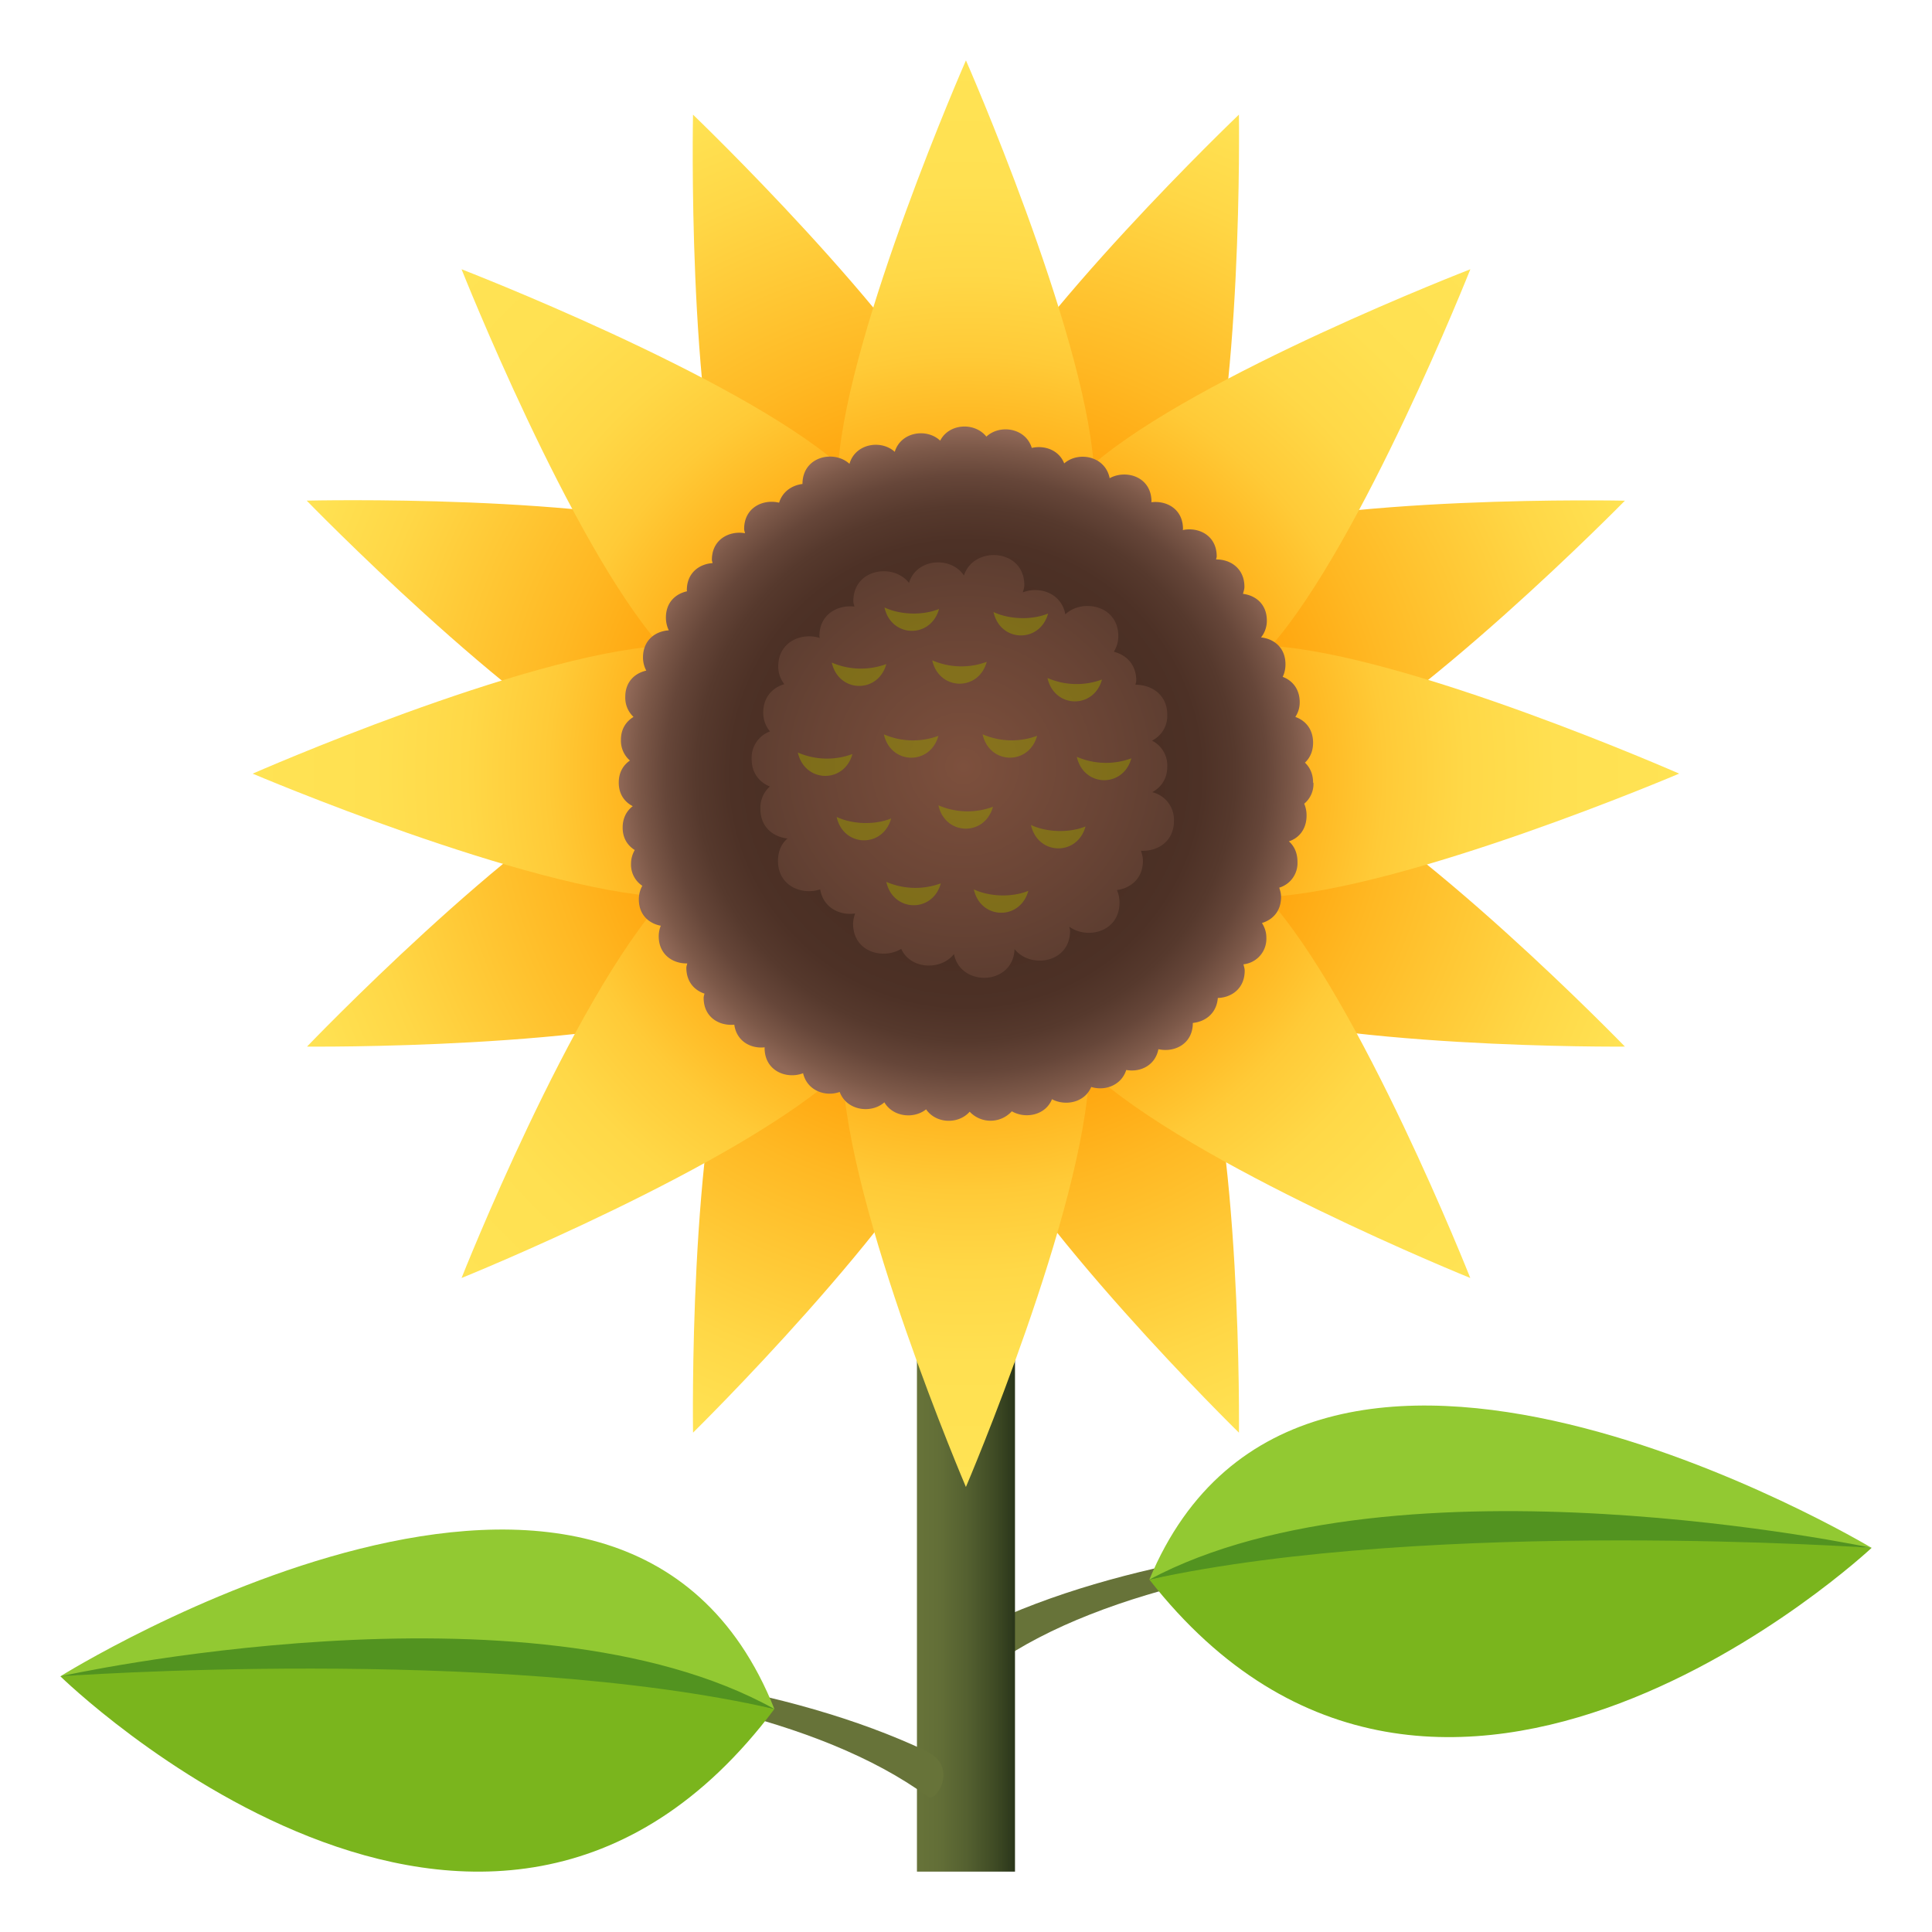
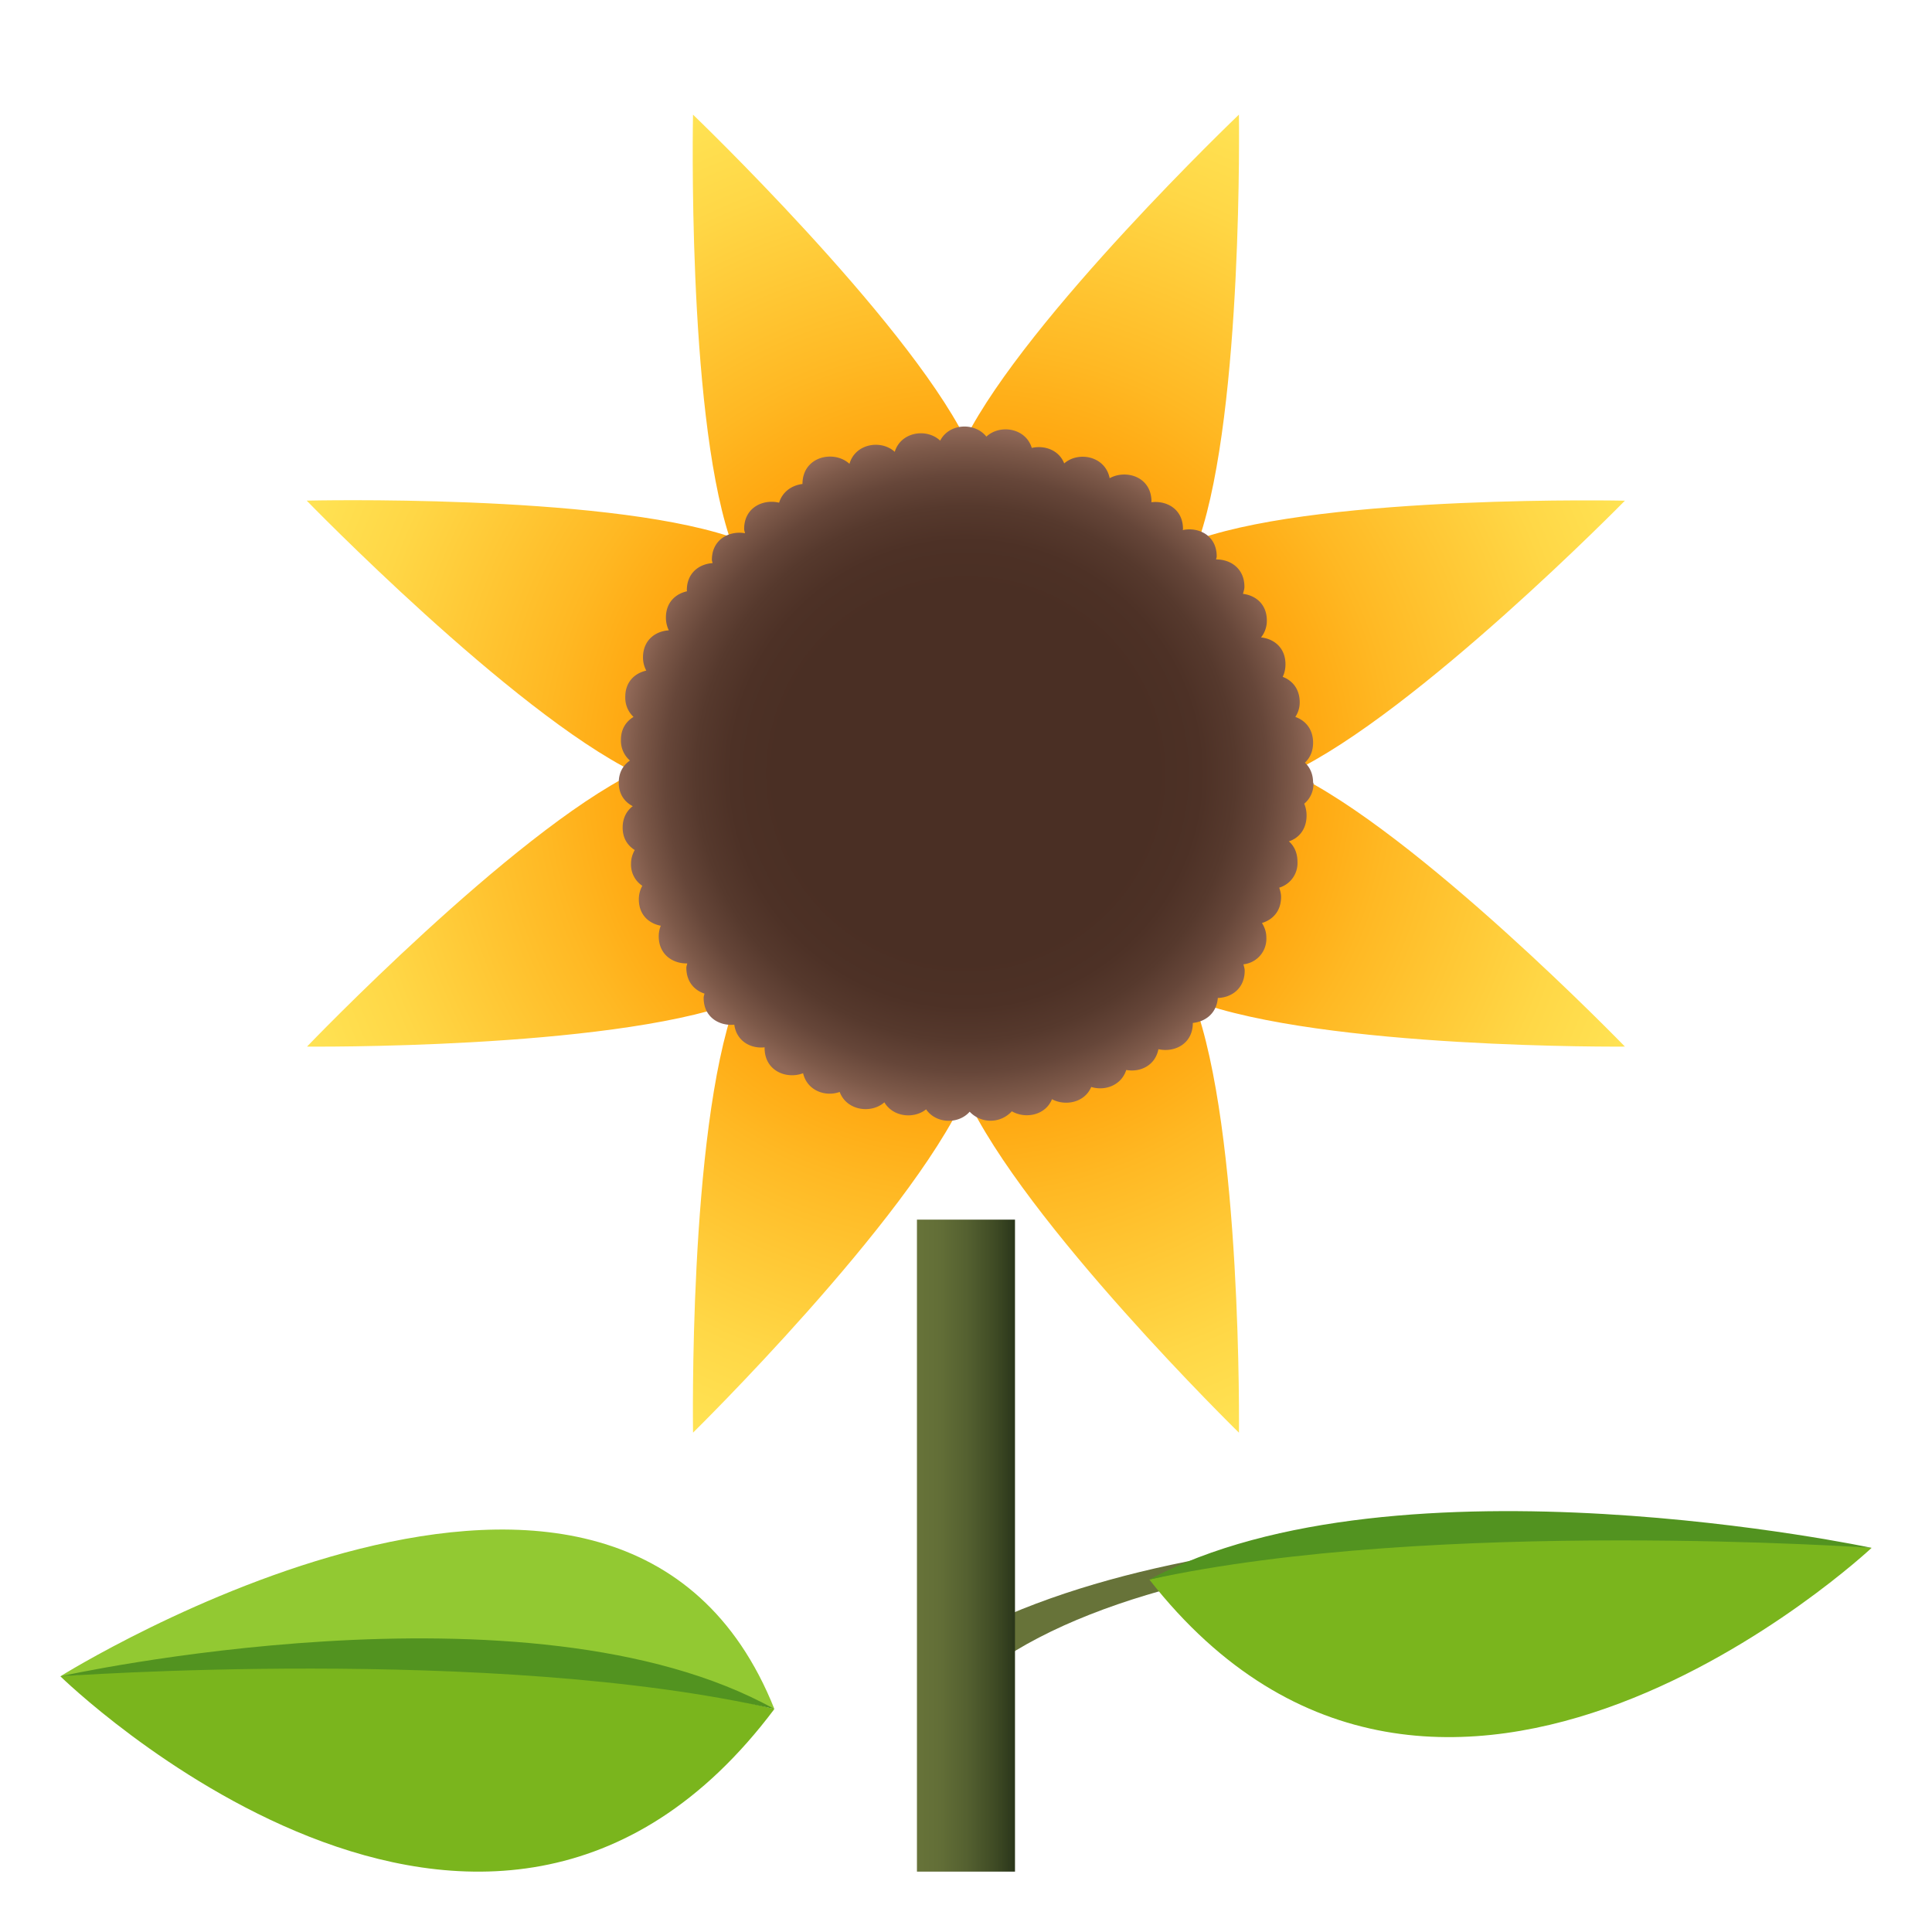
<svg xmlns="http://www.w3.org/2000/svg" viewBox="0 0 64 64">
  <radialGradient id="A" cx="135.68" cy="96.604" gradientTransform="matrix(.924 -.383 .383 .924 -130.321 -11.699)" gradientUnits="userSpaceOnUse" r="23.629">
    <stop offset=".37" stop-color="#f90" />
    <stop offset=".593" stop-color="#ffb823" />
    <stop offset=".858" stop-color="#ffd746" />
    <stop offset="1" stop-color="#ffe354" />
  </radialGradient>
  <linearGradient id="B" gradientUnits="userSpaceOnUse" x1="30.376" x2="33.623" y1="51.201" y2="51.201">
    <stop offset="0" stop-color="#677339" />
    <stop offset=".24" stop-color="#626e37" />
    <stop offset=".515" stop-color="#546030" />
    <stop offset=".806" stop-color="#3e4a24" />
    <stop offset="1" stop-color="#2a361a" />
  </linearGradient>
  <radialGradient id="C" cx="31.999" cy="25.629" gradientUnits="userSpaceOnUse" r="23.628">
    <stop offset=".37" stop-color="#f90" />
    <stop offset=".379" stop-color="#ff9c03" />
    <stop offset=".479" stop-color="#ffb620" />
    <stop offset=".586" stop-color="#ffca37" />
    <stop offset=".701" stop-color="#ffd847" />
    <stop offset=".829" stop-color="#ffe051" />
    <stop offset="1" stop-color="#ffe354" />
  </radialGradient>
  <radialGradient id="D" cx="43.688" cy="-4.338" gradientTransform="matrix(.916 0 0 .908 -8.025 29.568)" gradientUnits="userSpaceOnUse" r="12.608">
    <stop offset=".539" stop-color="#4a2f24" />
    <stop offset=".674" stop-color="#4d3126" />
    <stop offset=".774" stop-color="#56392d" />
    <stop offset=".863" stop-color="#664639" />
    <stop offset=".944" stop-color="#7d5949" />
    <stop offset="1" stop-color="#916958" />
  </radialGradient>
  <radialGradient id="E" cx="32.471" cy="23.333" gradientTransform="matrix(1.008 0 0 .982 -.809 2.47)" gradientUnits="userSpaceOnUse" r="7.037">
    <stop offset="0" stop-color="#7d503d" />
    <stop offset=".689" stop-color="#694435" />
    <stop offset="1" stop-color="#5e3e31" />
  </radialGradient>
  <path d="M53.828 16.586s-9.785-.21-14.105 1.263c1.463-4.32 1.318-14.052 1.318-14.052s-7 6.683-9.06 10.734c-2.054-4.048-9.024-10.733-9.024-10.733s-.2 9.654 1.2 13.97c-4.314-1.416-13.997-1.184-13.997-1.184s6.777 6.983 10.867 9.004C16.942 27.604 10.17 34.67 10.17 34.67s9.86.095 14.186-1.452c-1.557 4.33-1.398 14.24-1.398 14.24s7.106-6.98 9.027-11.183c1.922 4.205 9.057 11.185 9.057 11.185s.11-9.98-1.504-14.313c4.33 1.612 14.29 1.523 14.29 1.523s-6.895-7.12-11.057-9.08c4.152-1.965 11.056-9.004 11.056-9.004z" fill="url(#A)" />
  <path d="M32.97 53.682c9.37-4.244 24.967-2.927 29.03-2.407-4.29-.37-21.717-1.292-29.076 3.87-.272.192-1.028-.976.047-1.462z" fill="#677339" />
  <path d="M38.074 52.325C47.73 64.653 62 51.275 62 51.275s-13.986-1.347-23.926 1.05z" fill="#7ab51d" />
-   <path d="M62 51.275s-16.295-1.484-23.926 1.05C43.203 39.998 62 51.275 62 51.275z" fill="#92c932" />
  <path d="M38.074 52.325c9.4-2.06 23.926-1.05 23.926-1.05s-15.695-3.342-23.926 1.05z" fill="#529320" />
  <path d="M30.375 40.402h3.248V62h-3.248z" fill="url(#B)" />
-   <path d="M55.627 25.628s-8.96-3.938-13.516-4.23c3.006-3.433 6.596-12.478 6.596-12.478s-9.035 3.49-12.48 6.45C35.88 10.843 31.998 2 31.998 2s-3.88 8.843-4.228 13.37c-3.445-2.96-12.48-6.45-12.48-6.45s3.588 9.046 6.594 12.478c-4.554.294-13.514 4.23-13.514 4.23s9.072 3.86 13.66 4.087c-3.095 3.404-6.74 12.62-6.74 12.62s9.236-3.73 12.62-6.877c.166 4.62 4.087 13.8 4.087 13.8s3.924-9.18 4.088-13.8c3.385 3.146 12.62 6.877 12.62 6.877s-3.646-9.215-6.742-12.62c4.6-.227 13.662-4.088 13.662-4.088z" fill="url(#C)" />
-   <path d="M30.7 58.013c-9.263-4.38-24.685-3.02-28.7-2.483 4.24-.38 21.47-1.333 28.745 3.993.27.197 1.015-1.008-.045-1.5z" fill="#677339" />
  <path d="M25.653 56.613C16.106 69.338 2 55.53 2 55.53s13.827-1.39 23.653 1.084z" fill="#7ab51d" />
  <path d="M2 55.53s16.1-1.532 23.653 1.084C20.582 43.9 2 55.53 2 55.53z" fill="#92c932" />
  <path d="M25.653 56.613C16.35 54.487 2 55.53 2 55.53s15.517-3.45 23.653 1.084z" fill="#529320" />
  <path d="M43.498 25.924c0-.29-.11-.51-.27-.66.16-.15.27-.37.27-.66 0-.457-.262-.742-.588-.854.084-.132.145-.286.145-.485 0-.447-.25-.727-.564-.843.057-.12.092-.255.092-.416 0-.56-.393-.848-.81-.89a.88.88 0 0 0 .193-.558c0-.55-.377-.835-.79-.886.018-.077.047-.146.047-.235 0-.614-.473-.912-.938-.904.004-.037.02-.063.02-.104 0-.698-.607-.98-1.125-.87.002-.014.008-.022.008-.036 0-.665-.55-.95-1.05-.885 0-.01.006-.015.006-.022 0-.826-.842-1.074-1.385-.775-.143-.732-1.03-.905-1.506-.49-.172-.443-.652-.61-1.074-.513-.2-.663-1.055-.793-1.504-.375-.385-.483-1.236-.444-1.53.134-.447-.423-1.304-.294-1.505.37-.454-.414-1.31-.274-1.5.398-.51-.47-1.557-.25-1.557.667-.343.043-.66.247-.774.62-.523-.127-1.158.153-1.158.868 0 .056.02.094.028.144-.5-.092-1.097.19-1.097.88 0 .04.018.07.022.11-.436.028-.852.32-.852.896 0 .015.006.023.007.037-.375.082-.7.364-.7.87a.97.97 0 0 0 .096.424c-.435.025-.855.318-.855.896 0 .172.044.314.108.438-.373.084-.695.364-.695.87a.87.87 0 0 0 .273.664c-.237.145-.417.388-.417.757a.87.87 0 0 0 .298.688c-.213.146-.37.383-.37.73 0 .394.2.645.463.782-.195.15-.334.382-.334.71 0 .355.166.594.4.742-.07.127-.123.272-.123.456a.84.84 0 0 0 .374.729.92.92 0 0 0-.115.447c0 .52.34.804.727.876a.95.95 0 0 0-.068.346c0 .617.478.915.945.902-.008.05-.03.09-.03.146 0 .463.27.747.6.854-.007.05-.027.086-.027.14 0 .65.525.938 1.015.89.077.553.552.802 1.007.75 0 .008-.003.012-.003.02 0 .77.736 1.046 1.275.838.135.576.736.792 1.213.62.225.615 1.04.734 1.48.344.28.48.968.563 1.382.233.327.477 1.07.504 1.444.078a.95.95 0 0 0 1.396-.014c.453.263 1.12.13 1.33-.4.447.238 1.086.11 1.3-.406.45.142 1-.05 1.16-.563.46.085.96-.144 1.066-.688.52.117 1.14-.163 1.14-.87.408-.04.787-.31.828-.827.45-.012.89-.31.89-.903 0-.08-.027-.143-.04-.212a.85.85 0 0 0 .758-.881c0-.2-.063-.354-.146-.488.346-.102.633-.383.633-.86 0-.118-.03-.214-.06-.31a.85.85 0 0 0 .604-.855c0-.303-.113-.528-.285-.68.324-.1.586-.396.586-.853a.98.98 0 0 0-.078-.393.85.85 0 0 0 .306-.688z" fill="url(#D)" />
-   <path d="M38.164 26.245c.285-.154.504-.43.504-.854a.92.92 0 0 0-.506-.856.92.92 0 0 0 .506-.854c0-.68-.533-1-1.055-.998.006-.048.027-.086.027-.14 0-.542-.34-.85-.742-.953.086-.144.148-.308.148-.52 0-1.017-1.188-1.252-1.756-.72-.123-.697-.854-.945-1.408-.727.02-.078.05-.15.05-.242 0-1.214-1.684-1.312-2-.316-.432-.653-1.578-.572-1.82.246-.514-.668-1.844-.477-1.844.604 0 .068.025.116.036.178-.556-.063-1.16.254-1.16.98 0 .022.01.038.012.06-.6-.19-1.376.123-1.376.943 0 .246.085.43.2.588-.382.112-.697.424-.697.945a.96.96 0 0 0 .223.62.93.93 0 0 0-.607.912c0 .478.266.776.603.913a.95.95 0 0 0-.313.74c0 .616.438.935.9.982-.2.167-.317.415-.317.745 0 .832.798 1.144 1.398.94.1.607.645.874 1.158.8a1.04 1.04 0 0 0-.068.342c0 .93.987 1.196 1.594.83.307.68 1.312.727 1.748.17.21 1.1 1.963 1.05 2.006-.164.516.66 1.84.47 1.84-.606 0-.052-.02-.087-.027-.135.596.432 1.664.178 1.664-.8 0-.157-.033-.292-.084-.412.45-.066.86-.38.86-.974 0-.125-.033-.23-.066-.33.535.03 1.094-.294 1.094-.99a.94.94 0 0 0-.747-.956z" fill="url(#E)" />
-   <path d="M29.3 20.123c.22 1.007 1.535 1.04 1.807.05-.54.22-1.28.198-1.807-.05zm3.612.152c.22 1.007 1.535 1.04 1.807.05-.54.22-1.28.198-1.807-.05zm-.362 4.05c.22 1.005 1.533 1.04 1.805.05a2.43 2.43 0 0 1-1.805-.05zm3.122.746c.22 1.005 1.533 1.04 1.805.05a2.43 2.43 0 0 1-1.805-.05zM34.7 22.46c.22 1.005 1.533 1.04 1.805.05a2.42 2.42 0 0 1-1.805-.05zm-5.42 1.866c.22 1.005 1.535 1.04 1.805.05a2.42 2.42 0 0 1-1.805-.05zm-1.726-2.378c.22 1.005 1.535 1.04 1.806.05a2.43 2.43 0 0 1-1.806-.049zm3.328-.074c.22 1.005 1.536 1.04 1.805.05a2.42 2.42 0 0 1-1.805-.05zm3.27 5.454c.22 1.007 1.535 1.042 1.807.05-.543.218-1.278.198-1.807-.05zm-7.722-2.4c.223 1.007 1.535 1.04 1.808.05a2.42 2.42 0 0 1-1.808-.049zm4.656 1.748c.22 1.007 1.535 1.04 1.807.05a2.43 2.43 0 0 1-1.807-.049zm-1.726 2.536c.22 1.006 1.535 1.042 1.806.05a2.43 2.43 0 0 1-1.806-.049zm2.9.25c.22 1.007 1.533 1.04 1.805.048-.537.22-1.275.2-1.805-.048zm-4.545-2.4c.22 1.007 1.534 1.04 1.806.05-.54.22-1.277.2-1.806-.05z" opacity=".5" fill="#969900" />
</svg>